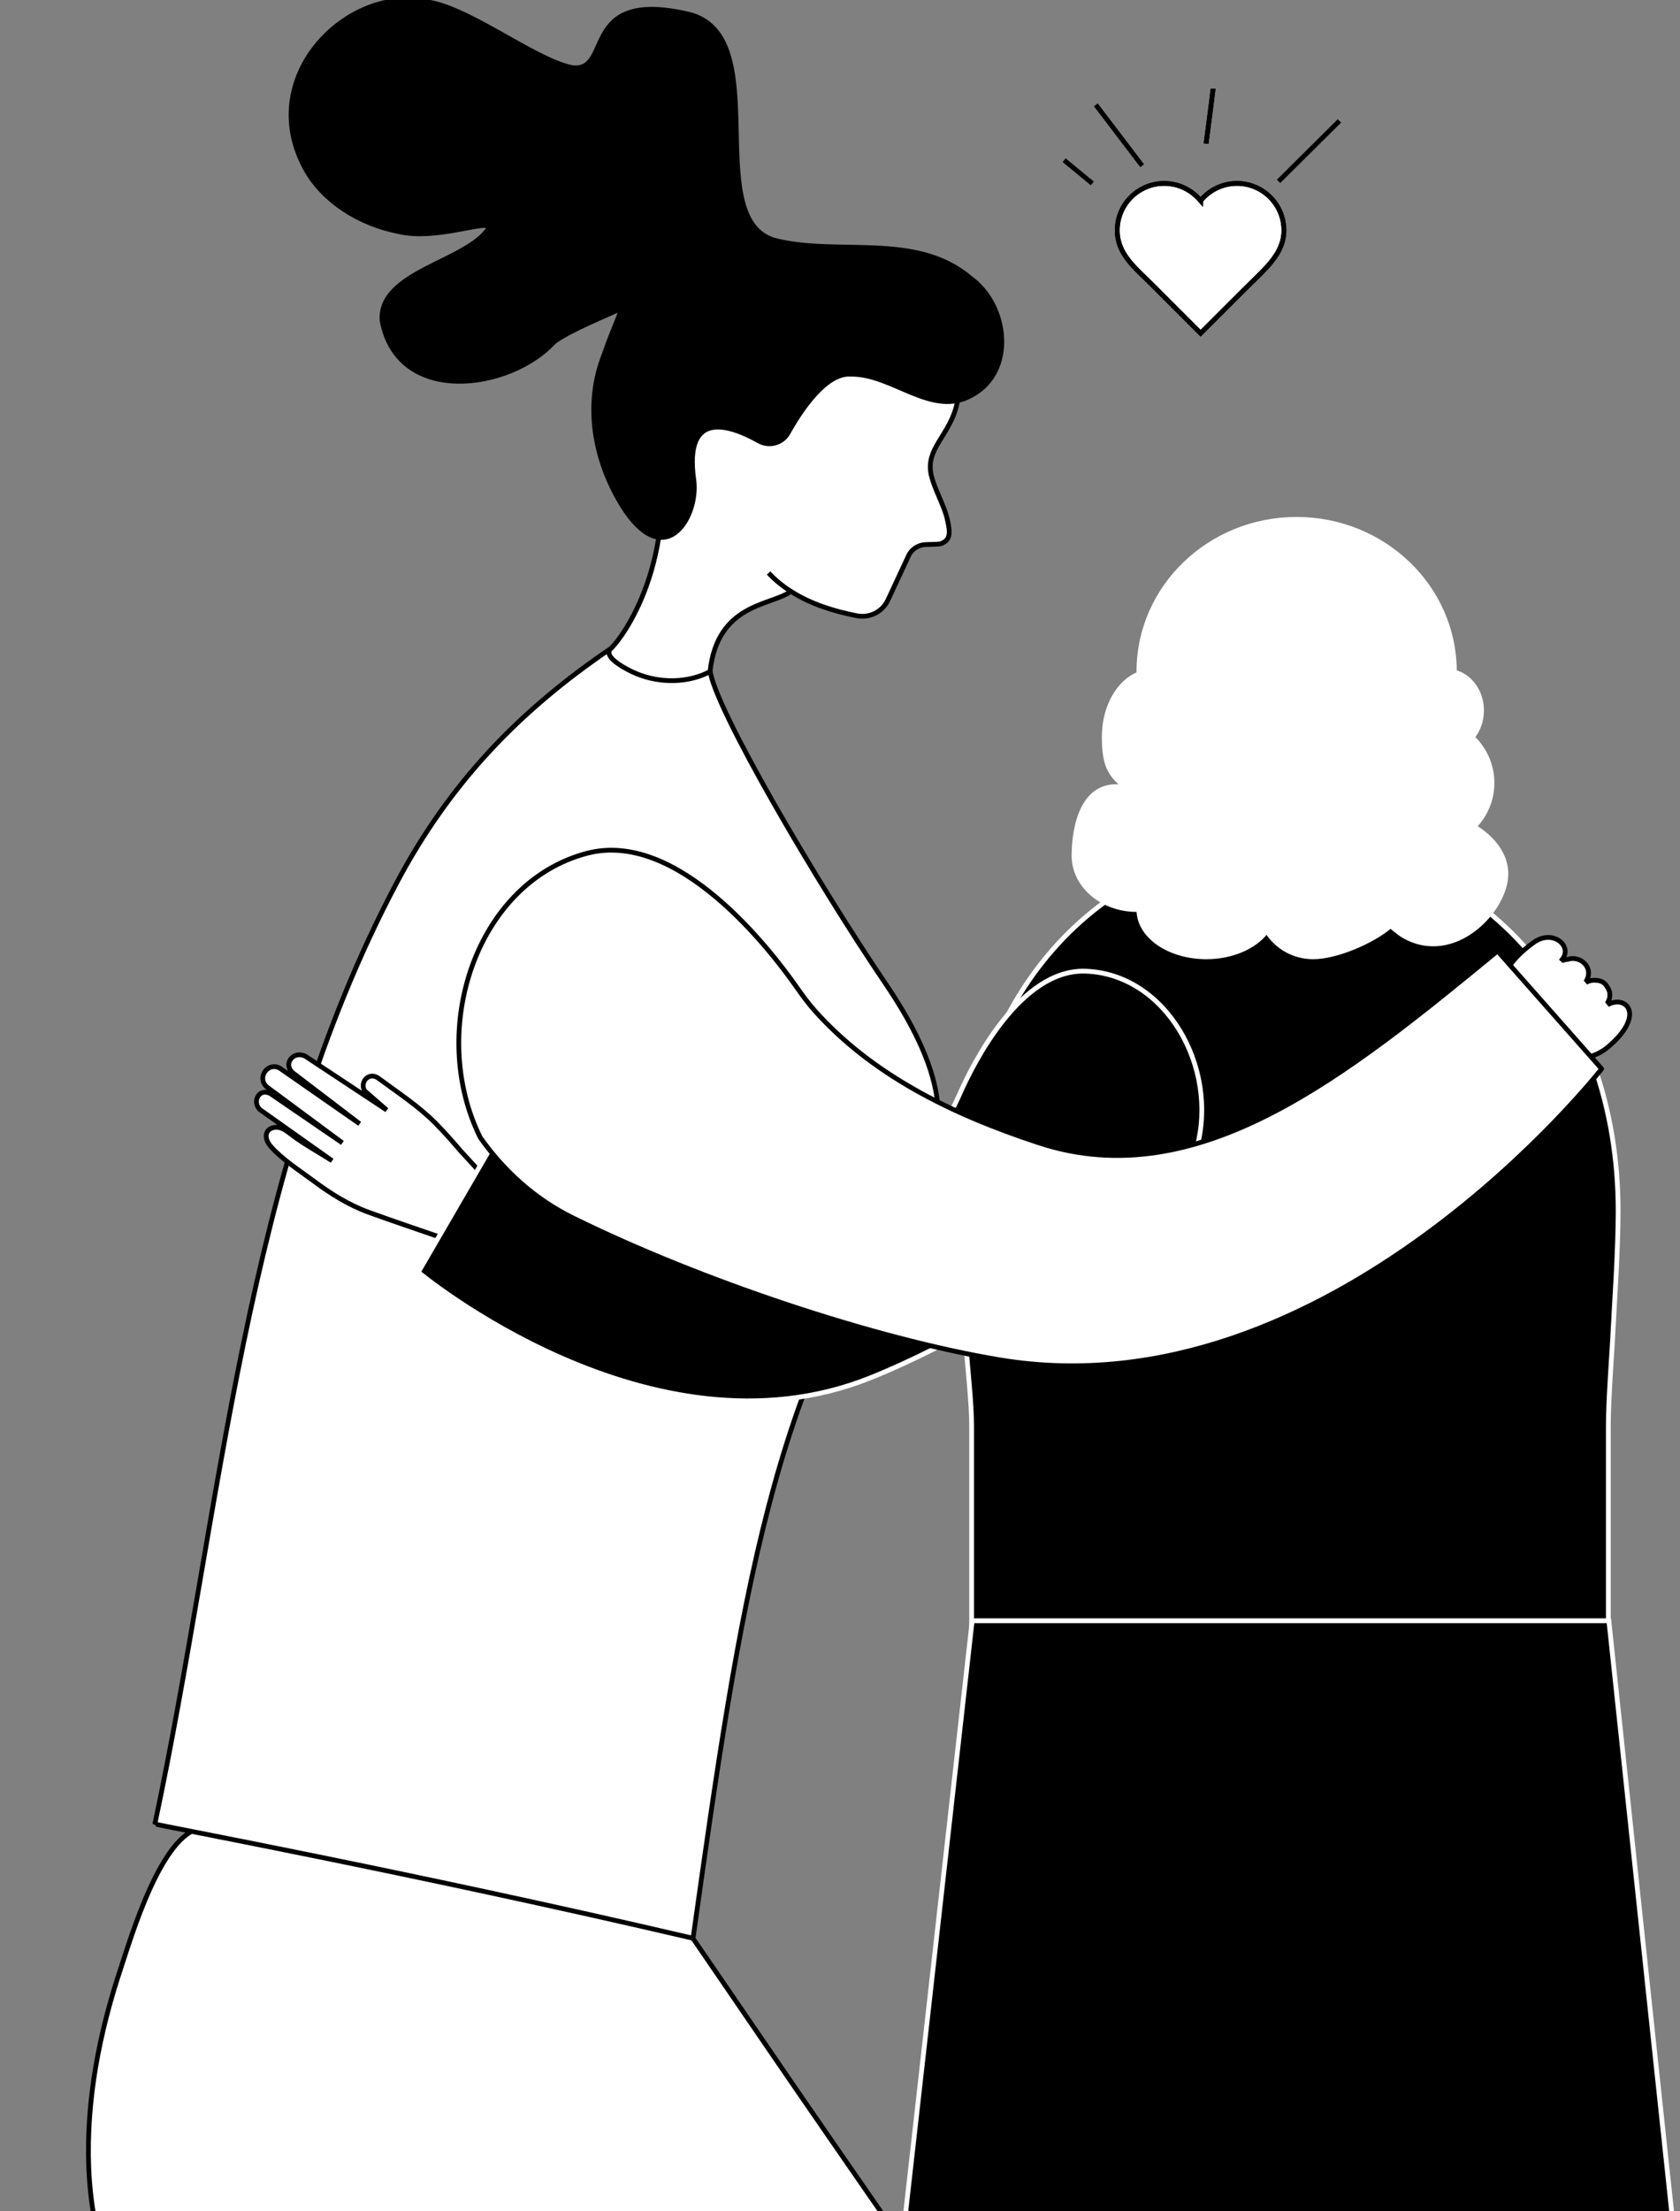
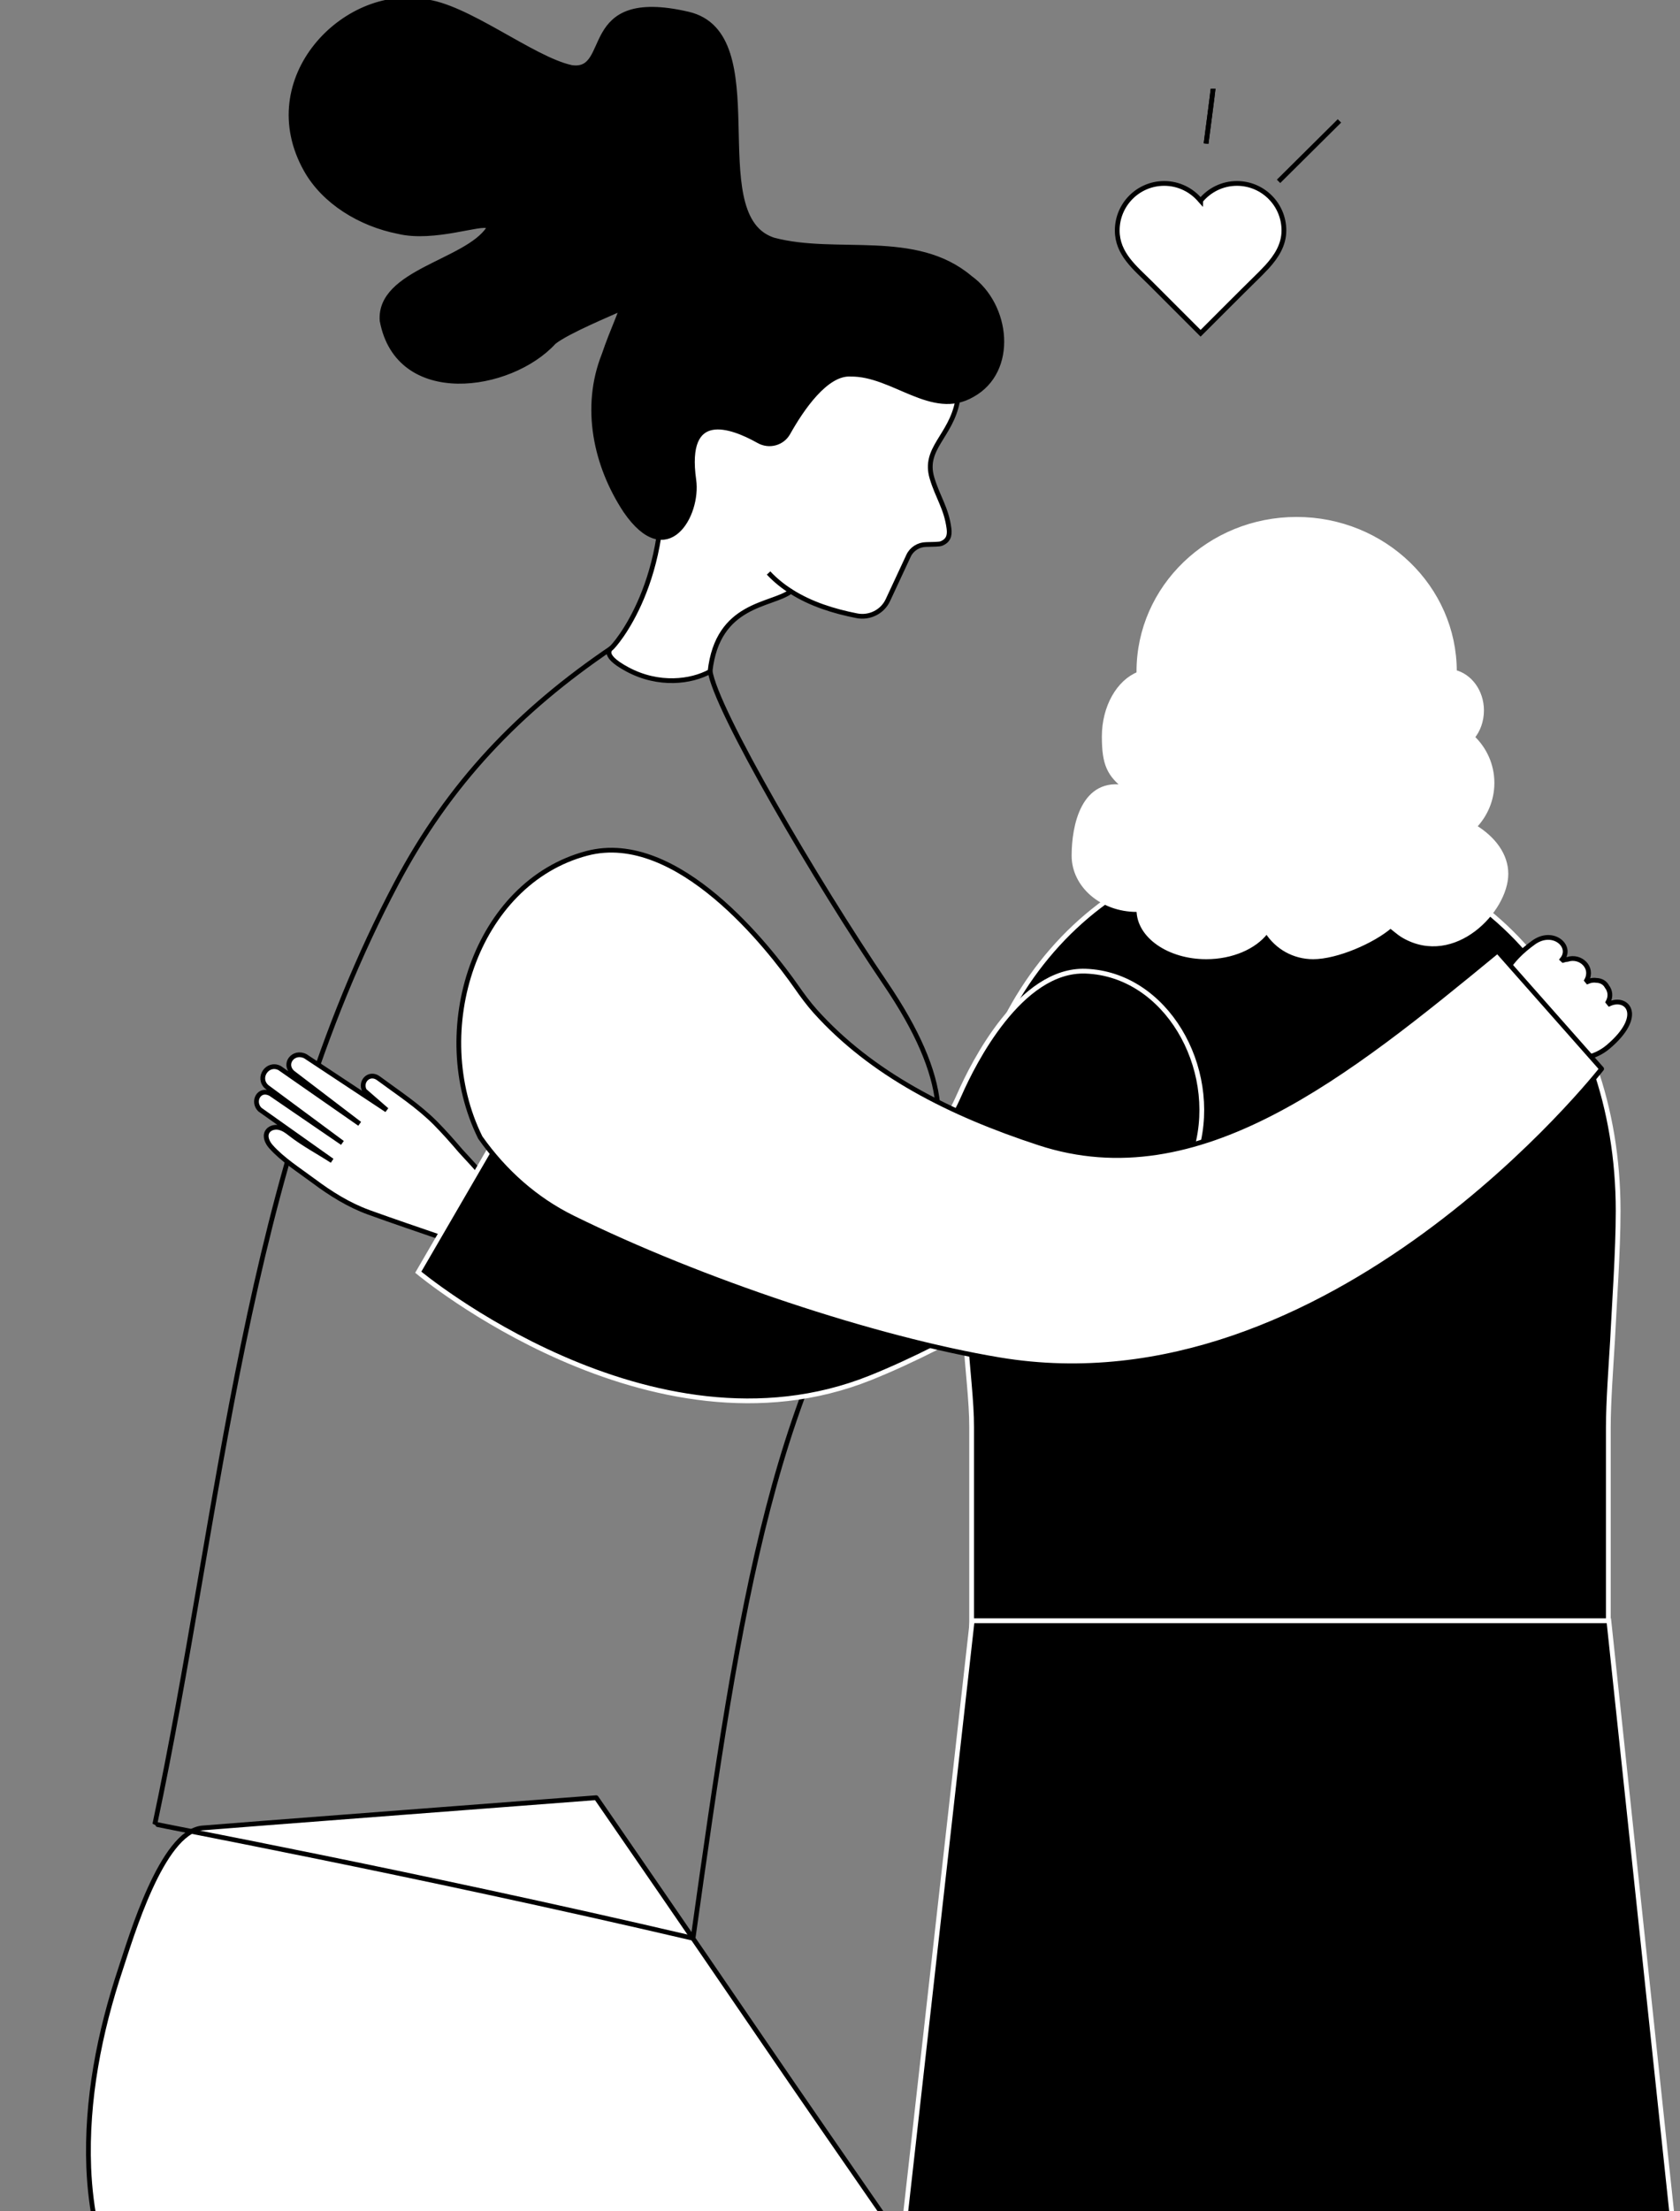
<svg xmlns="http://www.w3.org/2000/svg" width="247" height="325" viewBox="0 0 247 325" fill="none">
  <rect x="0" y="0" width="247" height="325" fill="#808080" stroke="none" />
  <g clip-path="url(#clip0_1154_1578)">
    <path d="M136.966 335.815C109.417 296.166 116.027 305.372 88.634 265.623C88.308 265.149 87.983 264.682 87.657 264.208C87.657 264.208 30.571 268.56 29.665 268.666C23.77 269.36 19.255 284.779 17.748 289.308C14.613 298.727 12.66 308.641 13.049 318.605C13.297 324.79 14.556 330.515 16.637 335.822" fill="white" />
    <path d="M136.966 335.815C109.417 296.166 116.027 305.372 88.634 265.623C88.308 265.149 87.983 264.682 87.657 264.208C87.657 264.208 30.571 268.56 29.665 268.666C23.77 269.36 19.255 284.779 17.748 289.308C14.613 298.727 12.66 308.641 13.049 318.605C13.297 324.79 14.556 330.515 16.637 335.822" stroke="black" stroke-width="0.7" stroke-linejoin="round" />
    <path d="M237.906 177.989C237.906 183.82 237.326 192.008 237.149 195.716C237.12 196.218 237.099 196.643 237.085 196.962C236.866 200.613 236.462 206.09 236.462 209.763V258.973C236.462 272.744 225.579 284.074 212.006 284.831C211.532 284.852 211.036 284.873 210.562 284.873H168.754C168.28 284.873 167.785 284.852 167.303 284.831C153.731 284.074 142.854 272.744 142.854 258.973V209.763C142.875 206.09 142.182 200.648 141.991 197.004C141.835 194.35 141.403 184.613 141.403 177.989C141.403 147.383 161.005 124.505 188.936 123.748C189.17 123.727 189.411 123.705 189.665 123.727C189.906 123.705 190.139 123.727 190.38 123.748C218.29 124.484 237.906 147.362 237.906 177.989Z" fill="black" />
    <path d="M237.906 177.989C237.906 183.82 237.326 192.008 237.149 195.716C237.12 196.218 237.099 196.643 237.085 196.962C236.866 200.613 236.462 206.09 236.462 209.763V258.973C236.462 272.744 225.579 284.074 212.006 284.831C211.532 284.852 211.036 284.873 210.562 284.873H168.754C168.28 284.873 167.785 284.852 167.303 284.831C153.731 284.074 142.854 272.744 142.854 258.973V209.763C142.875 206.09 142.182 200.648 141.991 197.004C141.835 194.35 141.403 184.613 141.403 177.989C141.403 147.383 161.005 124.505 188.936 123.748C189.17 123.727 189.411 123.705 189.665 123.727C189.906 123.705 190.139 123.727 190.38 123.748C218.29 124.484 237.906 147.362 237.906 177.989Z" stroke="white" stroke-width="0.7" stroke-miterlimit="10" />
    <path d="M142.925 238.204L131.949 335.825H246.907L236.533 238.204H142.925Z" fill="black" />
    <path d="M142.933 238.204L131.957 335.825H246.915L236.541 238.204H142.933Z" stroke="white" stroke-width="0.7" stroke-miterlimit="10" />
    <path d="M165.613 115.787C163.1 113.848 162.35 112.355 162.35 108.25C162.35 103.891 164.509 100.204 167.445 99.058V98.69C167.445 86.349 177.827 76.328 190.628 76.328C203.429 76.328 213.832 86.349 213.832 98.69V98.796C216.096 99.341 217.823 101.648 217.823 104.408C217.823 105.943 217.307 107.345 216.443 108.364C218.234 110.041 219.359 112.418 219.359 115.072C219.359 117.577 218.34 119.842 216.719 121.505C219.614 123.253 221.404 125.715 221.404 128.433C221.404 133.782 213.775 141.772 206.402 137.54C205.524 137.038 204.618 136.118 204.399 136.096C201.83 138.318 196.502 140.625 193.069 140.625C190.239 140.625 187.776 139.182 186.354 136.981C186.311 136.917 186.269 136.854 186.248 136.783C186.184 136.875 186.12 136.96 186.071 137.023C184.394 139.161 181.11 140.625 177.352 140.625C171.875 140.625 167.445 137.54 167.445 133.74V133.655C167.339 133.676 167.233 133.676 167.127 133.676C162.032 133.676 157.906 130.138 157.906 125.758C157.906 121.441 159.258 114.421 165.613 115.787Z" fill="white" />
    <path d="M165.613 115.787C163.1 113.848 162.35 112.355 162.35 108.25C162.35 103.891 164.509 100.204 167.445 99.058V98.69C167.445 86.349 177.827 76.328 190.628 76.328C203.429 76.328 213.832 86.349 213.832 98.69V98.796C216.096 99.341 217.823 101.648 217.823 104.408C217.823 105.943 217.307 107.345 216.443 108.364C218.234 110.041 219.359 112.418 219.359 115.072C219.359 117.577 218.34 119.842 216.719 121.505C219.614 123.253 221.404 125.715 221.404 128.433C221.404 133.782 213.775 141.772 206.402 137.54C205.524 137.038 204.618 136.118 204.399 136.096C201.83 138.318 196.502 140.625 193.069 140.625C190.239 140.625 187.776 139.182 186.354 136.981C186.311 136.917 186.269 136.854 186.248 136.783C186.184 136.875 186.12 136.96 186.071 137.023C184.394 139.161 181.11 140.625 177.352 140.625C171.875 140.625 167.445 137.54 167.445 133.74V133.655C167.339 133.676 167.233 133.676 167.127 133.676C162.032 133.676 157.906 130.138 157.906 125.758C157.906 121.441 159.258 114.421 165.613 115.787Z" stroke="white" stroke-width="0.7" stroke-miterlimit="10" />
-     <path d="M104.392 98.552C105.121 104.178 120.102 129.696 130.158 144.514C139.64 158.483 139.952 167.456 134 175.403C113.669 202.549 108.893 235.009 101.894 284.87C59.98 275.083 22.757 268.198 22.771 268.07C32.601 221.811 35.785 172.36 58.274 129.845C66.052 115.147 76.298 104.44 89.963 95.205L104.392 98.552Z" fill="white" />
    <path d="M104.392 98.552C105.121 104.178 120.102 129.696 130.158 144.514C139.64 158.483 139.952 167.456 134 175.403C113.669 202.549 108.893 235.009 101.894 284.87C59.98 275.083 22.757 268.198 22.771 268.07C32.601 221.811 35.785 172.36 58.274 129.845C66.052 115.147 76.298 104.44 89.963 95.205L104.392 98.552Z" stroke="black" stroke-width="0.7" stroke-linejoin="round" />
    <path d="M140.779 58.957C139.802 64.129 135.733 65.899 137.021 70.244C137.87 73.096 139.137 74.666 139.526 77.688C139.661 78.735 139.42 79.486 138.373 79.896C138.104 79.995 137.113 80.016 136.172 80.03C135.054 80.045 134.042 80.681 133.582 81.672C132.804 83.328 131.565 85.989 130.546 88.19C129.754 89.909 127.857 90.872 125.961 90.497C122.564 89.831 119.167 88.763 116.273 86.909L116.259 86.923C113.428 89.053 105.495 88.607 104.391 98.698C101.646 100.213 96.855 100.864 92.227 98.373C87.945 96.073 90.061 95.195 90.012 95.125C91.371 93.716 100.004 82.769 96.607 63.068L117.2 49.75L140.779 58.957Z" fill="white" />
    <path d="M140.779 58.957C139.802 64.129 135.733 65.899 137.021 70.244C137.87 73.096 139.137 74.666 139.526 77.688C139.661 78.735 139.42 79.486 138.373 79.896C138.104 79.995 137.113 80.016 136.172 80.03C135.054 80.045 134.042 80.681 133.582 81.672C132.804 83.328 131.565 85.989 130.546 88.19C129.754 89.909 127.857 90.872 125.961 90.497C122.564 89.831 119.167 88.763 116.273 86.909L116.259 86.923C113.428 89.053 105.495 88.607 104.391 98.698C101.646 100.213 96.855 100.864 92.227 98.373C87.945 96.073 90.061 95.195 90.012 95.125C91.371 93.716 100.004 82.769 96.607 63.068L117.2 49.75L140.779 58.957Z" stroke="black" stroke-width="0.7" stroke-linejoin="round" />
    <path d="M112.997 84.214C113.981 85.261 115.085 86.153 116.274 86.91Z" fill="white" />
    <path d="M112.997 84.214C113.981 85.261 115.085 86.153 116.274 86.91" stroke="black" stroke-width="0.7" stroke-linejoin="round" />
    <path d="M113.725 35.272L113.393 35.152C103.181 31.26 113.916 5.027 101.158 2.069C84.952 -1.689 90.267 10.865 84.011 9.917C78.244 8.671 68.506 0.753 62.258 0.208C50.695 -1.837 37.462 11.559 45.005 24.969C47.638 29.66 52.967 32.93 58.564 34.027C63.829 35.3 70.948 32.526 71.74 33.276C71.832 33.34 71.868 33.439 71.847 33.574C68.62 38.513 55.656 39.935 56.179 47.132C58.529 59.7 75.052 57.266 81.428 50.274C83.438 48.668 89.906 46.021 91.272 45.377C91.498 45.604 90.118 48.307 88.809 52.157C85.724 59.913 87.613 68.468 91.972 75.07C98.065 83.937 102.736 75.7 102.007 70.549C100.506 59.976 107.463 62.502 111.546 64.802C113.075 65.666 115.006 65.156 115.863 63.628C117.83 60.118 121.432 54.782 125.055 54.994C131.311 54.902 137.057 61.462 142.952 58.03C149.306 54.52 148.231 44.861 142.633 40.841C134.58 34.027 123.038 37.749 113.725 35.272Z" fill="black" />
    <path d="M113.725 35.272L113.393 35.152C103.181 31.26 113.916 5.027 101.158 2.069C84.952 -1.689 90.267 10.865 84.011 9.917C78.244 8.671 68.506 0.753 62.258 0.208C50.695 -1.837 37.462 11.559 45.005 24.969C47.638 29.66 52.967 32.93 58.564 34.027C63.829 35.3 70.948 32.526 71.74 33.276C71.832 33.34 71.868 33.439 71.847 33.574C68.62 38.513 55.656 39.935 56.179 47.132C58.529 59.7 75.052 57.266 81.428 50.274C83.438 48.668 89.906 46.021 91.272 45.377C91.498 45.604 90.118 48.307 88.809 52.157C85.724 59.913 87.613 68.468 91.972 75.07C98.065 83.937 102.736 75.7 102.007 70.549C100.506 59.976 107.463 62.502 111.546 64.802C113.075 65.666 115.006 65.156 115.863 63.628C117.83 60.118 121.432 54.782 125.055 54.994C131.311 54.902 137.057 61.462 142.952 58.03C149.306 54.52 148.231 44.861 142.633 40.841C134.58 34.027 123.038 37.749 113.725 35.272Z" stroke="black" stroke-width="0.7" stroke-linejoin="round" />
    <path d="M65.329 182.04C61.642 180.767 57.885 179.507 54.219 178.177C51.275 177.108 48.6 175.431 46.102 173.563C44.071 172.048 41.474 170.399 39.811 168.496C39.302 167.916 38.913 167.066 39.273 166.38C39.585 165.8 40.342 165.58 40.986 165.708C41.63 165.835 42.182 166.231 42.699 166.642C44.588 168.121 46.803 169.288 48.827 170.598L38.198 163.068C37.051 161.915 38.063 159.855 39.762 160.733L50.341 167.972L39.224 159.742C37.724 158.412 39.337 156.055 41.114 156.975L52.875 165.163L43.031 157.655C41.566 156.36 43.159 154.35 44.9 155.241L56.859 163.146L53.582 160.294C52.875 158.893 54.332 157.513 55.627 158.468C58.522 160.613 61.494 162.523 64.049 165.099C65.336 166.401 66.546 167.774 67.735 169.168C68.054 169.543 71.061 172.671 71.005 172.968L65.329 182.04Z" fill="white" />
    <path d="M65.329 182.04C61.642 180.767 57.885 179.507 54.219 178.177C51.275 177.108 48.6 175.431 46.102 173.563C44.071 172.048 41.474 170.399 39.811 168.496C39.302 167.916 38.913 167.066 39.273 166.38C39.585 165.8 40.342 165.58 40.986 165.708C41.63 165.835 42.182 166.231 42.699 166.642C44.588 168.121 46.803 169.288 48.827 170.598L38.198 163.068C37.051 161.915 38.063 159.855 39.762 160.733L50.341 167.972L39.224 159.742C37.724 158.412 39.337 156.055 41.114 156.975L52.875 165.163L43.031 157.655C41.566 156.36 43.159 154.35 44.9 155.241L56.859 163.146L53.582 160.294C52.875 158.893 54.332 157.513 55.627 158.468C58.522 160.613 61.494 162.523 64.049 165.099C65.336 166.401 66.546 167.774 67.735 169.168C68.054 169.543 71.061 172.671 71.005 172.968L65.329 182.04Z" stroke="black" stroke-width="0.7" stroke-miterlimit="10" />
    <path d="M159.625 142.736C171.436 143.175 179.185 156.868 175.958 168.7C174.203 172.663 171.577 176.137 168.216 178.777C156.554 187.934 140.101 197.65 127.944 202.511C95.59 215.462 61.495 186.979 61.495 186.979L71.954 168.976C88.669 181.105 104.641 190.538 119.671 181.777C128.205 176.795 135.268 171.092 139.691 163.612C140.228 162.685 140.681 161.715 141.12 160.732C143.038 156.394 149.994 142.382 159.625 142.736Z" fill="black" />
    <path d="M159.625 142.736C171.436 143.175 179.185 156.868 175.958 168.7C174.203 172.663 171.577 176.137 168.216 178.777C156.554 187.934 140.101 197.65 127.944 202.511C95.59 215.462 61.495 186.979 61.495 186.979L71.954 168.976C88.669 181.105 104.641 190.538 119.671 181.777C128.205 176.795 135.268 171.092 139.691 163.612C140.228 162.685 140.681 161.715 141.12 160.732C143.038 156.394 149.994 142.382 159.625 142.736Z" stroke="white" stroke-width="0.7" stroke-miterlimit="10" />
    <path d="M236.624 147.535L236.418 147.281C236.878 146.424 236.723 145.596 236.256 144.988C235.965 144.429 235.406 144.117 234.734 144.089C234.31 144.018 233.864 144.082 233.425 144.266L233.276 144.082C234.303 142.171 232.349 140.381 230.467 140.997C230.255 141.018 230.042 141.053 229.816 141.124L229.688 141.004C231.245 139.065 228.316 136.468 225.457 138.534C218.182 143.792 220.072 149.156 224.19 151.371C226.016 155.348 232.42 157.273 236.461 153.84C241.803 149.304 239.263 146.346 236.624 147.535Z" fill="white" />
    <path d="M236.624 147.535L236.418 147.281C236.878 146.424 236.723 145.596 236.256 144.988C235.965 144.429 235.406 144.117 234.734 144.089C234.31 144.018 233.864 144.082 233.425 144.266L233.276 144.082C234.303 142.171 232.349 140.381 230.467 140.997C230.255 141.018 230.042 141.053 229.816 141.124L229.688 141.004C231.245 139.065 228.316 136.468 225.457 138.534C218.182 143.792 220.072 149.156 224.19 151.371C226.016 155.348 232.42 157.273 236.461 153.84C241.803 149.304 239.263 146.346 236.624 147.535Z" stroke="black" stroke-width="0.7" stroke-miterlimit="10" />
    <path d="M86.283 125.415C69.908 129.738 62.853 151.499 70.609 167.18C74.161 172.226 78.775 176.309 84.195 178.977C102.998 188.247 128.65 196.803 146.957 199.853C195.707 207.983 235.478 157.089 235.478 157.089L220.171 139.773C197.958 158.044 176.205 175.644 152.817 167.994C139.52 163.642 128.098 157.797 119.861 148.626C118.849 147.493 117.95 146.269 117.073 145.009C113.202 139.49 99.636 121.89 86.283 125.415Z" fill="white" />
    <path d="M86.283 125.415C69.908 129.738 62.853 151.499 70.609 167.18C74.161 172.226 78.775 176.309 84.195 178.977C102.998 188.247 128.65 196.803 146.957 199.853C195.707 207.983 235.478 157.089 235.478 157.089L220.171 139.773C197.958 158.044 176.205 175.644 152.817 167.994C139.52 163.642 128.098 157.797 119.861 148.626C118.849 147.493 117.95 146.269 117.073 145.009C113.202 139.49 99.636 121.89 86.283 125.415Z" stroke="black" stroke-width="0.7" stroke-linejoin="round" />
    <path d="M186.282 39.215C185.963 39.562 185.638 39.895 185.312 40.227C183.55 41.954 181.81 43.688 180.069 45.429C179.856 45.641 176.516 48.981 176.516 48.981C174.061 46.526 171.598 44.063 169.143 41.607C166.899 39.371 164.26 37.319 164.26 33.873C164.26 30.051 167.352 26.959 171.167 26.959C173.311 26.959 175.221 27.943 176.488 29.471C176.502 29.485 176.509 29.492 176.516 29.5C176.516 29.5 176.516 29.485 176.538 29.471C177.804 27.943 179.715 26.959 181.859 26.959C185.673 26.959 188.766 30.051 188.766 33.873C188.766 36.003 187.648 37.715 186.282 39.215Z" fill="white" />
    <path d="M186.282 39.215C185.963 39.562 185.638 39.895 185.312 40.227C183.55 41.954 181.81 43.688 180.069 45.429C179.856 45.641 176.516 48.981 176.516 48.981C174.061 46.526 171.598 44.063 169.143 41.607C166.899 39.371 164.26 37.319 164.26 33.873C164.26 30.051 167.352 26.959 171.167 26.959C173.311 26.959 175.221 27.943 176.488 29.471C176.502 29.485 176.509 29.492 176.516 29.5C176.516 29.5 176.516 29.485 176.538 29.471C177.804 27.943 179.715 26.959 181.859 26.959C185.673 26.959 188.766 30.051 188.766 33.873C188.766 36.003 187.648 37.715 186.282 39.215Z" stroke="black" stroke-width="0.7" stroke-miterlimit="10" />
-     <path d="M161.112 15.407L167.926 24.359M156.455 23.545L160.595 26.956M186.283 39.213C185.964 39.559 185.639 39.892 185.313 40.225C183.551 41.951 181.81 43.685 180.069 45.426C179.857 45.638 176.517 48.978 176.517 48.978C174.062 46.523 171.599 44.06 169.143 41.605C166.9 39.368 164.26 37.316 164.26 33.87C164.26 30.049 167.353 26.956 171.167 26.956C173.311 26.956 175.222 27.94 176.489 29.468C176.503 29.482 176.51 29.489 176.517 29.497C176.517 29.497 176.517 29.482 176.538 29.468C177.805 27.94 179.716 26.956 181.86 26.956C185.674 26.956 188.767 30.049 188.767 33.87C188.767 36 187.648 37.712 186.283 39.213Z" stroke="black" stroke-width="0.7" stroke-miterlimit="10" />
    <path d="M178.354 13.037C178.354 13.264 177.321 21.104 177.321 21.104Z" fill="white" />
    <path d="M178.354 13.037C178.354 13.264 177.321 21.104 177.321 21.104" stroke="black" stroke-width="0.7" stroke-miterlimit="10" />
    <path d="M196.93 17.771L187.979 26.652M178.354 13.037C178.354 13.264 177.321 21.104 177.321 21.104" stroke="black" stroke-width="0.7" stroke-miterlimit="10" />
  </g>
  <defs>
    <clipPath id="clip0_1154_1578">
      <rect width="247" height="325" fill="white" />
    </clipPath>
  </defs>
</svg>